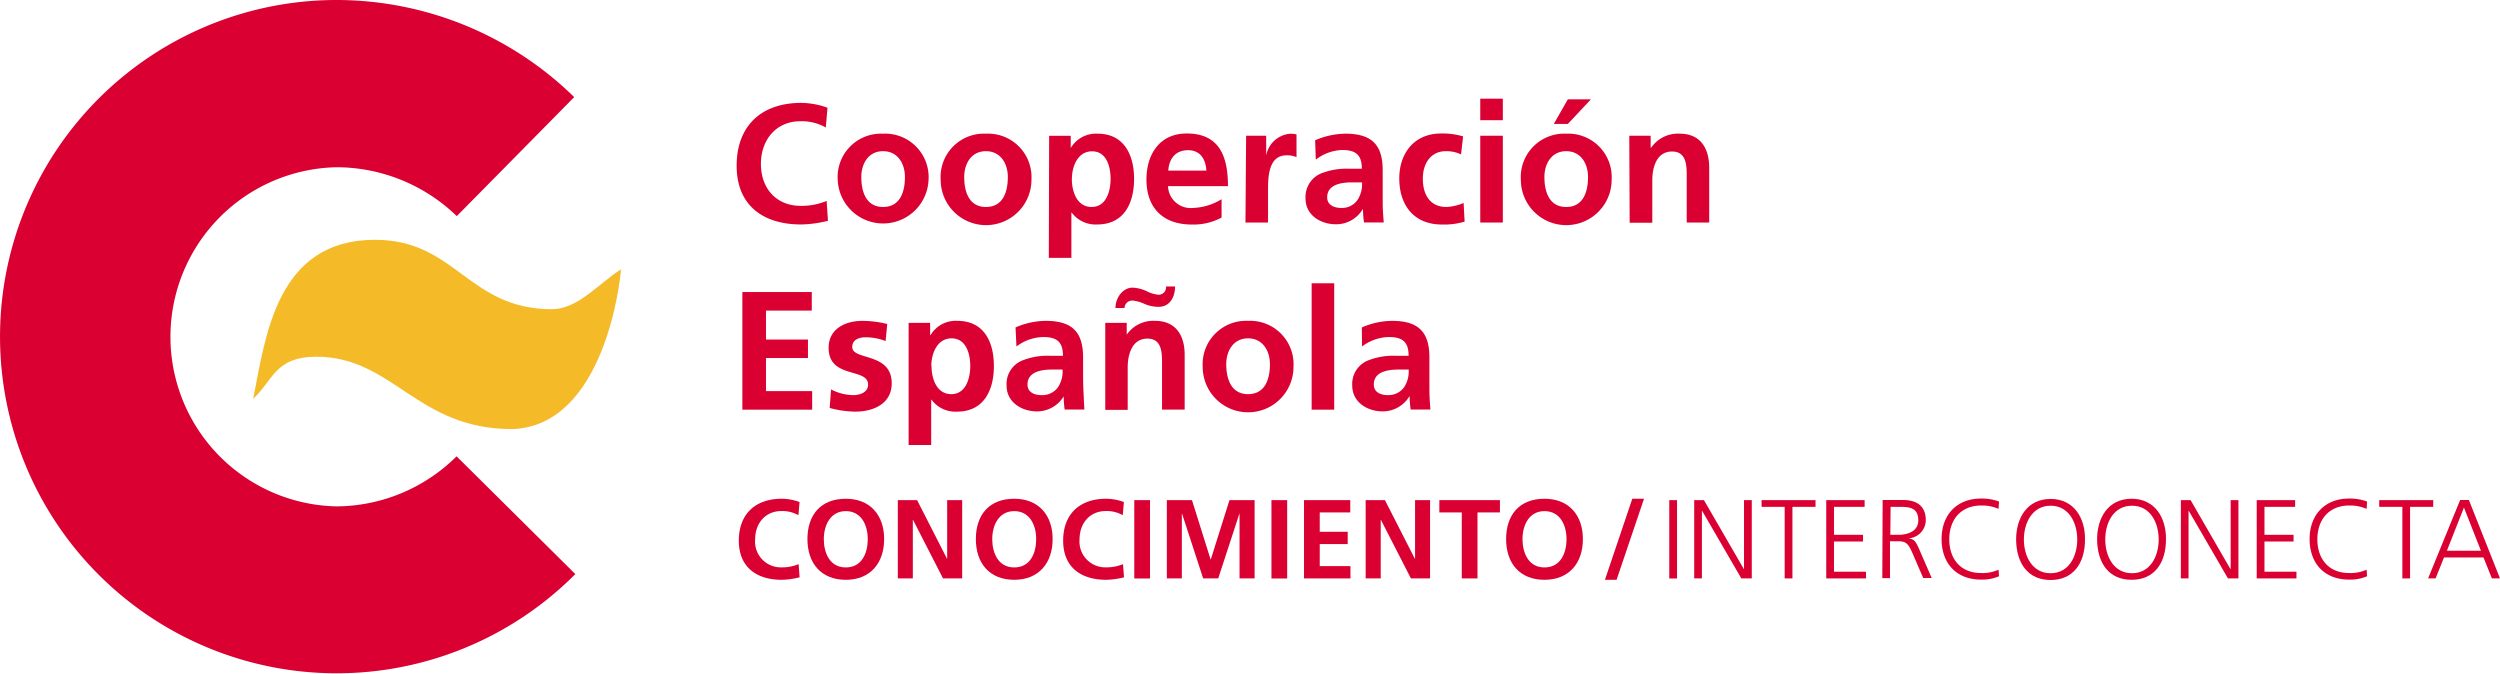
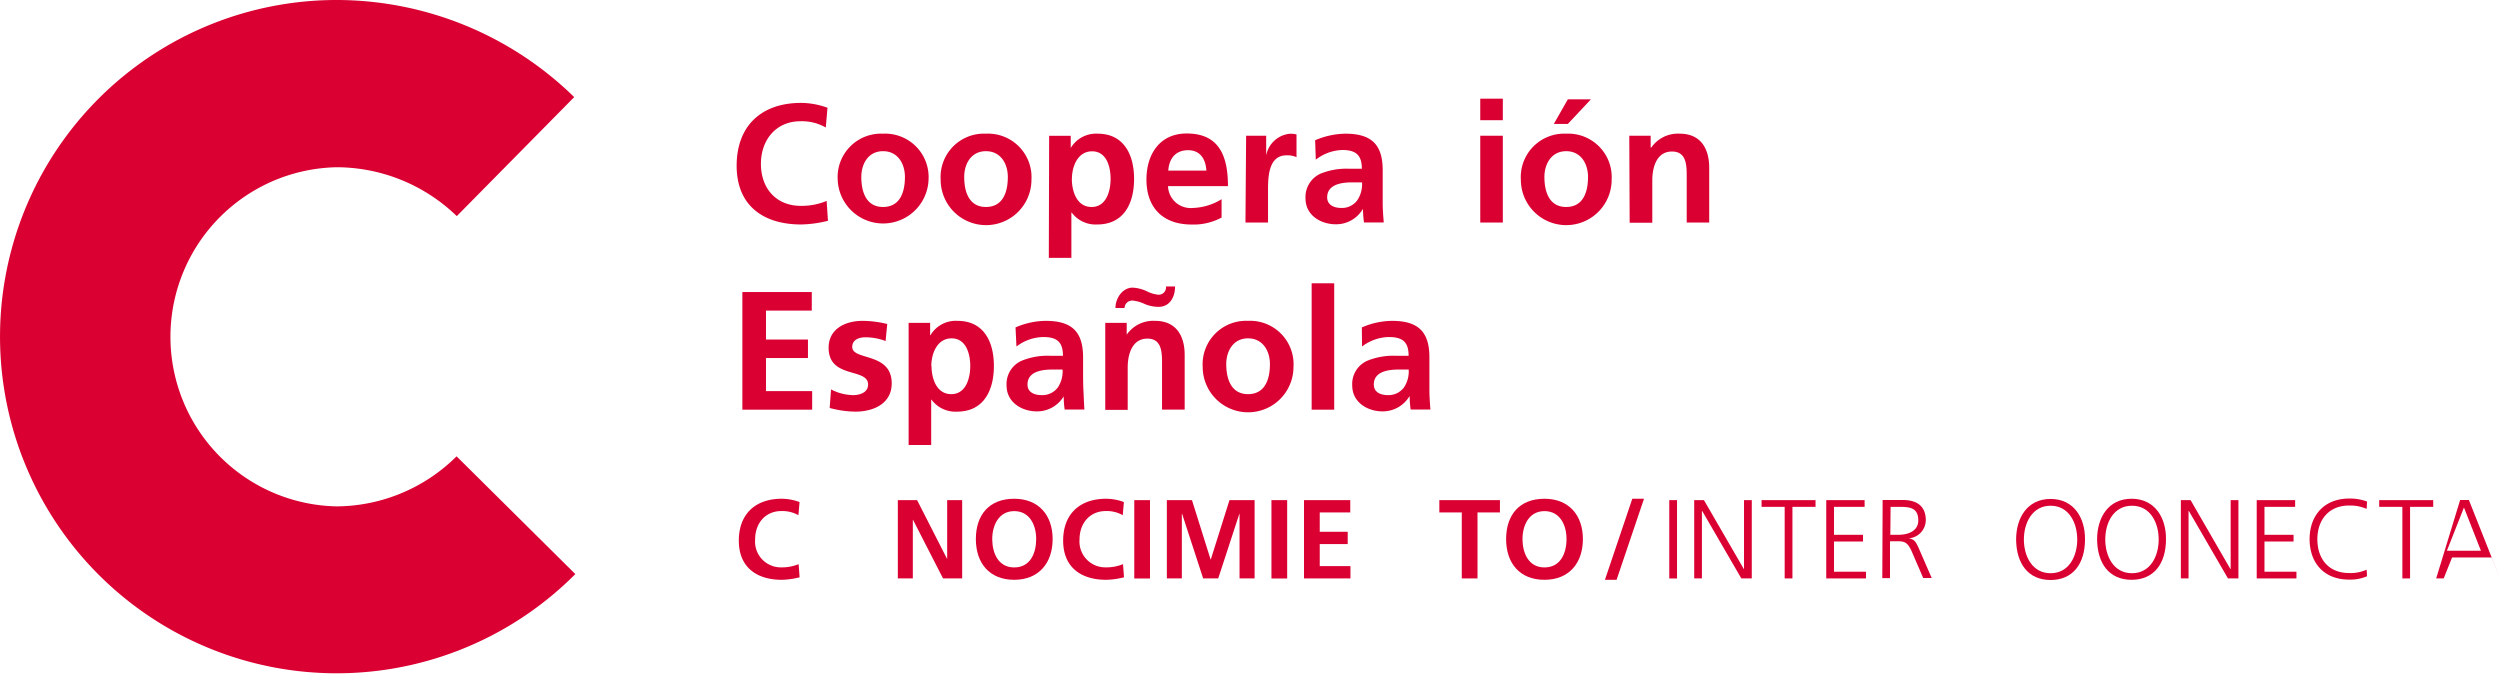
<svg xmlns="http://www.w3.org/2000/svg" viewBox="0 0 380 102.38">
  <defs>
    <style>.cls-1{fill:#db0032;}.cls-2{fill:#f4ba27;}</style>
  </defs>
  <g id="Capa_2" data-name="Capa 2">
    <g id="Capa_1-2" data-name="Capa 1">
      <path class="cls-1" d="M125.85,33.56a17.9,17.9,0,0,1-4.07.56c-5.79,0-9.81-2.89-9.81-8.93s3.74-9.55,9.81-9.55a11.88,11.88,0,0,1,4,.74l-.26,3a7.33,7.33,0,0,0-3.86-.95c-3.69,0-6,2.82-6,6.48s2.26,6.38,6.07,6.38a9.91,9.91,0,0,0,3.92-.75Z" />
      <path class="cls-1" d="M134.22,31.46c2.64,0,3.33-2.35,3.33-4.56,0-2-1.07-3.92-3.33-3.92s-3.3,1.95-3.3,3.92c0,2.18.69,4.56,3.3,4.56m0-11.14a6.61,6.61,0,0,1,6.92,7,6.91,6.91,0,0,1-13.81,0,6.6,6.6,0,0,1,6.89-7" />
      <path class="cls-1" d="M149.86,31.46c2.64,0,3.33-2.35,3.33-4.56,0-2-1.07-3.92-3.33-3.92s-3.3,1.95-3.3,3.92c0,2.18.69,4.56,3.3,4.56m0-11.14a6.61,6.61,0,0,1,6.92,7,6.9,6.9,0,0,1-13.8,0,6.59,6.59,0,0,1,6.88-7" />
      <path class="cls-1" d="M162.92,27.19c0,1.87.74,4.27,3,4.27s2.89-2.46,2.89-4.27S168.22,23,166,23s-3.07,2.35-3.07,4.2m-3.46-6.56h3.28V22.5h0a4.47,4.47,0,0,1,4.1-2.18c4,0,5.53,3.23,5.53,6.87s-1.49,6.93-5.61,6.93a4.51,4.51,0,0,1-3.87-1.81h-.05V39.2h-3.43Z" />
      <path class="cls-1" d="M183.37,25.93c-.1-1.66-.86-3.1-2.79-3.1s-2.89,1.33-3,3.1Zm2.31,7.14a9,9,0,0,1-4.53,1.06c-4.36,0-6.89-2.52-6.89-6.84,0-3.82,2-7,6.12-7,4.89,0,6.27,3.36,6.27,8h-9.11a3.44,3.44,0,0,0,3.76,3.32,8.85,8.85,0,0,0,4.38-1.33Z" />
      <path class="cls-1" d="M189.41,20.63h3.05v3h0a4.05,4.05,0,0,1,3.61-3.3,3.81,3.81,0,0,1,1,.1v3.46a3.45,3.45,0,0,0-1.53-.28c-2.8,0-2.8,3.48-2.8,5.38v4.84h-3.43Z" />
      <path class="cls-1" d="M203.9,31.61a2.89,2.89,0,0,0,2.41-1.17,4.4,4.4,0,0,0,.72-2.72h-1.49c-1.53,0-3.81.26-3.81,2.28,0,1.13,1,1.61,2.17,1.61m-4-10.29a12,12,0,0,1,4.59-1c4,0,5.68,1.67,5.68,5.56v1.69c0,1.33,0,2.33,0,3.3s.08,1.92.16,2.95h-3a16.72,16.72,0,0,1-.16-2h-.05a4.7,4.7,0,0,1-4.07,2.27c-2.33,0-4.61-1.4-4.61-3.91a3.89,3.89,0,0,1,2.25-3.77,10.47,10.47,0,0,1,4.43-.76H207c0-2.13-.95-2.85-3-2.85A6.9,6.9,0,0,0,200,24.27Z" />
-       <path class="cls-1" d="M222.08,23.47a5.18,5.18,0,0,0-2.33-.49c-2.12,0-3.48,1.69-3.48,4.18s1.15,4.3,3.56,4.3a7.44,7.44,0,0,0,2.64-.61l.15,2.84a11.08,11.08,0,0,1-3.43.44c-4.33,0-6.5-3-6.5-7,0-3.82,2.25-6.84,6.37-6.84a10.92,10.92,0,0,1,3.33.44Z" />
      <path class="cls-1" d="M225,20.63h3.43V33.82H225ZM225,15h3.43v3.27H225Z" />
      <path class="cls-1" d="M238.31,15.1h3.51l-3.51,3.74h-2.13Zm-.25,16.36c2.63,0,3.32-2.35,3.32-4.56,0-2-1.07-3.92-3.32-3.92s-3.31,1.95-3.31,3.92c0,2.18.69,4.56,3.31,4.56m0-11.14a6.61,6.61,0,0,1,6.91,7,6.9,6.9,0,0,1-13.8,0,6.6,6.6,0,0,1,6.89-7" />
      <path class="cls-1" d="M247.65,20.63h3.25v1.79H251a4.92,4.92,0,0,1,4.33-2.1c3.12,0,4.47,2.2,4.47,5.18v8.32h-3.42v-7c0-1.62,0-3.79-2.23-3.79-2.49,0-3,2.68-3,4.37v6.46h-3.44Z" />
      <polygon class="cls-1" points="112.84 44.39 123.39 44.39 123.39 47.21 116.43 47.21 116.43 51.61 122.81 51.61 122.81 54.42 116.43 54.42 116.43 59.45 123.45 59.45 123.45 62.27 112.84 62.27 112.84 44.39" />
      <path class="cls-1" d="M134.61,51.84a8.39,8.39,0,0,0-3.07-.57c-.93,0-2,.34-2,1.47,0,2.1,6,.76,6,5.53,0,3.07-2.74,4.3-5.54,4.3a15.55,15.55,0,0,1-3.89-.56l.21-2.82a7.48,7.48,0,0,0,3.38.87c.87,0,2.25-.33,2.25-1.61,0-2.59-6-.82-6-5.59,0-2.84,2.48-4.09,5.17-4.09a15.93,15.93,0,0,1,3.74.48Z" />
      <path class="cls-1" d="M141.59,55.63c0,1.87.75,4.28,3,4.28s2.89-2.46,2.89-4.28-.62-4.2-2.84-4.2-3.08,2.36-3.08,4.2m-3.45-6.55h3.27v1.86h.06a4.45,4.45,0,0,1,4.09-2.17c4.05,0,5.54,3.22,5.54,6.86s-1.49,6.94-5.61,6.94a4.51,4.51,0,0,1-3.87-1.82h-.05v6.89h-3.43Z" />
      <path class="cls-1" d="M158.39,60.06a2.92,2.92,0,0,0,2.41-1.18,4.38,4.38,0,0,0,.71-2.71H160c-1.54,0-3.82.25-3.82,2.28,0,1.13.95,1.61,2.18,1.61m-4-10.29a11.68,11.68,0,0,1,4.58-1c4,0,5.69,1.66,5.69,5.56V56c0,1.34,0,2.33.05,3.31s.08,1.92.15,2.94h-3a14.56,14.56,0,0,1-.15-2h0a4.72,4.72,0,0,1-4.08,2.28c-2.33,0-4.6-1.41-4.6-3.92a3.86,3.86,0,0,1,2.25-3.76,10.42,10.42,0,0,1,4.43-.77h1.89c0-2.12-.94-2.85-3-2.85a6.92,6.92,0,0,0-4.07,1.44Z" />
      <path class="cls-1" d="M169.55,46.82c0-1.53,1.1-3.1,2.61-3.1a5.83,5.83,0,0,1,2.07.51,5,5,0,0,0,1.88.57,1.12,1.12,0,0,0,1.12-1.26h1.38c0,1.72-.89,3.1-2.48,3.1a5.39,5.39,0,0,1-2.2-.46,5.51,5.51,0,0,0-1.74-.49,1.16,1.16,0,0,0-1.26,1.13ZM168,49.08h3.26v1.79h0a4.91,4.91,0,0,1,4.32-2.1c3.13,0,4.49,2.2,4.49,5.17v8.32h-3.44v-7c0-1.61,0-3.79-2.22-3.79-2.49,0-3,2.69-3,4.38v6.45H168Z" />
      <path class="cls-1" d="M189.7,59.91c2.64,0,3.33-2.36,3.33-4.56,0-2-1.08-3.92-3.33-3.92s-3.31,1.94-3.31,3.92c0,2.17.7,4.56,3.31,4.56m0-11.14a6.6,6.6,0,0,1,6.91,7,6.9,6.9,0,0,1-13.8,0,6.6,6.6,0,0,1,6.89-7" />
      <rect class="cls-1" x="199.37" y="43.06" width="3.43" height="19.21" />
      <path class="cls-1" d="M211,60.06a2.92,2.92,0,0,0,2.41-1.18,4.38,4.38,0,0,0,.71-2.71h-1.48c-1.54,0-3.82.25-3.82,2.28,0,1.13.95,1.61,2.18,1.61m-4-10.29a11.72,11.72,0,0,1,4.58-1c4,0,5.69,1.66,5.69,5.56V56c0,1.34,0,2.33,0,3.31s.08,1.92.15,2.94h-3a14.56,14.56,0,0,1-.15-2h-.05a4.72,4.72,0,0,1-4.07,2.28c-2.33,0-4.61-1.41-4.61-3.92a3.86,3.86,0,0,1,2.25-3.76,10.47,10.47,0,0,1,4.43-.77h1.89c0-2.12-.94-2.85-3-2.85a6.93,6.93,0,0,0-4.08,1.44Z" />
      <path class="cls-1" d="M121.54,87.75a11.73,11.73,0,0,1-2.71.38c-3.85,0-6.53-1.93-6.53-5.95s2.49-6.37,6.53-6.37a7.91,7.91,0,0,1,2.7.5l-.17,2a5,5,0,0,0-2.58-.63c-2.46,0-4,1.87-4,4.31a3.92,3.92,0,0,0,4,4.25,6.63,6.63,0,0,0,2.61-.49Z" />
-       <path class="cls-1" d="M128.56,86.25c2.44,0,3.34-2.16,3.34-4.31s-1-4.25-3.34-4.25-3.34,2.15-3.34,4.25.9,4.31,3.34,4.31m0-10.44c3.74,0,5.83,2.53,5.83,6.13s-2.06,6.19-5.83,6.19-5.83-2.54-5.83-6.19,2-6.13,5.83-6.13" />
      <polygon class="cls-1" points="136.47 76.02 139.4 76.02 143.94 84.92 143.97 84.92 143.97 76.02 146.25 76.02 146.25 87.92 143.34 87.92 138.78 79.02 138.75 79.02 138.75 87.92 136.47 87.92 136.47 76.02" />
      <path class="cls-1" d="M154.16,86.25c2.44,0,3.34-2.16,3.34-4.31s-1-4.25-3.34-4.25-3.34,2.15-3.34,4.25.9,4.31,3.34,4.31m0-10.44c3.74,0,5.84,2.53,5.84,6.13s-2.07,6.19-5.84,6.19-5.83-2.54-5.83-6.19,2-6.13,5.83-6.13" />
      <path class="cls-1" d="M170.85,87.75a11.81,11.81,0,0,1-2.71.38c-3.86,0-6.54-1.93-6.54-5.95s2.49-6.37,6.54-6.37a7.9,7.9,0,0,1,2.69.5l-.17,2a4.91,4.91,0,0,0-2.57-.63c-2.46,0-4,1.87-4,4.31a3.93,3.93,0,0,0,4,4.25,6.67,6.67,0,0,0,2.61-.49Z" />
      <rect class="cls-1" x="172.41" y="76.02" width="2.39" height="11.91" />
      <polygon class="cls-1" points="177.36 76.02 181.18 76.02 184.01 85.04 184.04 85.04 186.88 76.02 190.7 76.02 190.7 87.92 188.41 87.92 188.41 78.1 188.38 78.1 185.17 87.92 182.88 87.92 179.68 78.1 179.64 78.13 179.64 87.92 177.36 87.92 177.36 76.02" />
      <rect class="cls-1" x="193.26" y="76.02" width="2.39" height="11.91" />
      <polygon class="cls-1" points="198.21 76.02 205.24 76.02 205.24 77.89 200.6 77.89 200.6 80.83 204.85 80.83 204.85 82.7 200.6 82.7 200.6 86.05 205.27 86.05 205.27 87.92 198.21 87.92 198.21 76.02" />
-       <polygon class="cls-1" points="207.58 76.02 210.51 76.02 215.05 84.92 215.09 84.92 215.09 76.02 217.37 76.02 217.37 87.92 214.46 87.92 209.9 79.02 209.87 79.02 209.87 87.92 207.58 87.92 207.58 76.02" />
      <polygon class="cls-1" points="222.19 77.89 218.78 77.89 218.78 76.02 227.99 76.02 227.99 77.89 224.58 77.89 224.58 87.92 222.19 87.92 222.19 77.89" />
      <path class="cls-1" d="M234.76,86.25c2.44,0,3.35-2.16,3.35-4.31s-1-4.25-3.35-4.25-3.34,2.15-3.34,4.25.91,4.31,3.34,4.31m0-10.44c3.74,0,5.84,2.53,5.84,6.13s-2.06,6.19-5.84,6.19-5.83-2.54-5.83-6.19,2-6.13,5.83-6.13" />
      <polygon class="cls-1" points="248.11 75.81 249.89 75.81 245.72 88.13 243.95 88.13 248.11 75.81" />
      <rect class="cls-1" x="253.73" y="76.02" width="1.18" height="11.91" />
      <polygon class="cls-1" points="257.52 76.02 259 76.02 265.06 86.49 265.09 86.49 265.09 76.02 266.27 76.02 266.27 87.92 264.68 87.92 258.73 77.66 258.69 77.66 258.69 87.92 257.52 87.92 257.52 76.02" />
      <polygon class="cls-1" points="271.27 77.04 267.76 77.04 267.76 76.02 275.96 76.02 275.96 77.04 272.45 77.04 272.45 87.92 271.27 87.92 271.27 77.04" />
      <polygon class="cls-1" points="277.59 76.02 283.42 76.02 283.42 77.04 278.77 77.04 278.77 81.29 283.18 81.29 283.18 82.31 278.77 82.31 278.77 86.9 283.63 86.9 283.63 87.92 277.59 87.92 277.59 76.02" />
      <path class="cls-1" d="M287.33,81.29h1.25c1.38,0,3-.53,3-2.18,0-2-1.38-2.07-3-2.07h-1.21ZM286.16,76h3.07c2.11,0,3.49.9,3.49,3.09a2.8,2.8,0,0,1-2.64,2.74v0c.95.11,1.16.63,1.54,1.43l2,4.6h-1.29l-1.73-4c-.68-1.54-1.19-1.59-2.32-1.59h-1v5.61h-1.17Z" />
-       <path class="cls-1" d="M303.78,77.35a6.19,6.19,0,0,0-2.66-.51c-3.09,0-4.83,2.18-4.83,5.13s1.69,5.13,4.83,5.13a5.85,5.85,0,0,0,2.66-.51l.07,1a6.47,6.47,0,0,1-2.73.51c-3.75,0-6-2.47-6-6.16s2.31-6.16,6-6.16a7.56,7.56,0,0,1,2.73.45Z" />
      <path class="cls-1" d="M307.63,82c0,2.53,1.26,5.13,4.06,5.13s4.05-2.6,4.05-5.13-1.26-5.13-4.05-5.13-4.06,2.61-4.06,5.13m4.06-6.16c3.58,0,5.27,2.94,5.23,6.16,0,3.65-1.81,6.16-5.23,6.16s-5.21-2.51-5.24-6.16c0-3.22,1.65-6.16,5.24-6.16" />
      <path class="cls-1" d="M320,82c0,2.53,1.26,5.13,4.06,5.13s4.06-2.6,4.06-5.13-1.26-5.13-4.06-5.13S320,79.45,320,82M324,75.81c3.58,0,5.27,2.94,5.23,6.16,0,3.65-1.8,6.16-5.23,6.16s-5.21-2.51-5.24-6.16c0-3.22,1.65-6.16,5.24-6.16" />
      <polygon class="cls-1" points="331.49 76.02 332.97 76.02 339.02 86.49 339.06 86.49 339.06 76.02 340.24 76.02 340.24 87.92 338.65 87.92 332.7 77.66 332.66 77.66 332.66 87.92 331.49 87.92 331.49 76.02" />
      <polygon class="cls-1" points="343.02 76.02 348.86 76.02 348.86 77.04 344.2 77.04 344.2 81.29 348.62 81.29 348.62 82.31 344.2 82.31 344.2 86.9 349.06 86.9 349.06 87.92 343.02 87.92 343.02 76.02" />
      <path class="cls-1" d="M359.73,77.35a6.23,6.23,0,0,0-2.67-.51c-3.08,0-4.82,2.18-4.82,5.13s1.69,5.13,4.82,5.13a5.92,5.92,0,0,0,2.67-.51l.06,1a6.45,6.45,0,0,1-2.73.51c-3.75,0-6-2.47-6-6.16s2.32-6.16,6-6.16a7.53,7.53,0,0,1,2.73.45Z" />
      <polygon class="cls-1" points="365.16 77.04 361.64 77.04 361.64 76.02 369.85 76.02 369.85 77.04 366.33 77.04 366.33 87.92 365.16 87.92 365.16 77.04" />
-       <path class="cls-1" d="M374.52,77.14l-2.59,6.57h5.17ZM373.94,76h1.33L380,87.92h-1.23l-1.28-3.19h-6l-1.28,3.19h-1.14Z" />
+       <path class="cls-1" d="M374.52,77.14l-2.59,6.57h5.17ZM373.94,76h1.33L380,87.92l-1.28-3.19h-6l-1.28,3.19h-1.14Z" />
      <path class="cls-1" d="M87.45,87.26A51.17,51.17,0,1,1,51.18,0a51.69,51.69,0,0,1,36.1,14.76L69.43,32.85a26.35,26.35,0,0,0-18.25-7.43,25.78,25.78,0,0,0,0,51.55A26.08,26.08,0,0,0,69.4,69.36Z" />
-       <path class="cls-2" d="M57,36.45C69.32,36.45,71.14,47,83.88,47c3.94,0,7.12-3.9,10.5-6.06-.07,1.66-2.5,23.85-16.54,24.28-14.55,0-18.08-11-29.78-11-6.25,0-6.57,3.62-9.57,6.39C40.36,51.18,42,36.45,57,36.45" />
    </g>
  </g>
</svg>